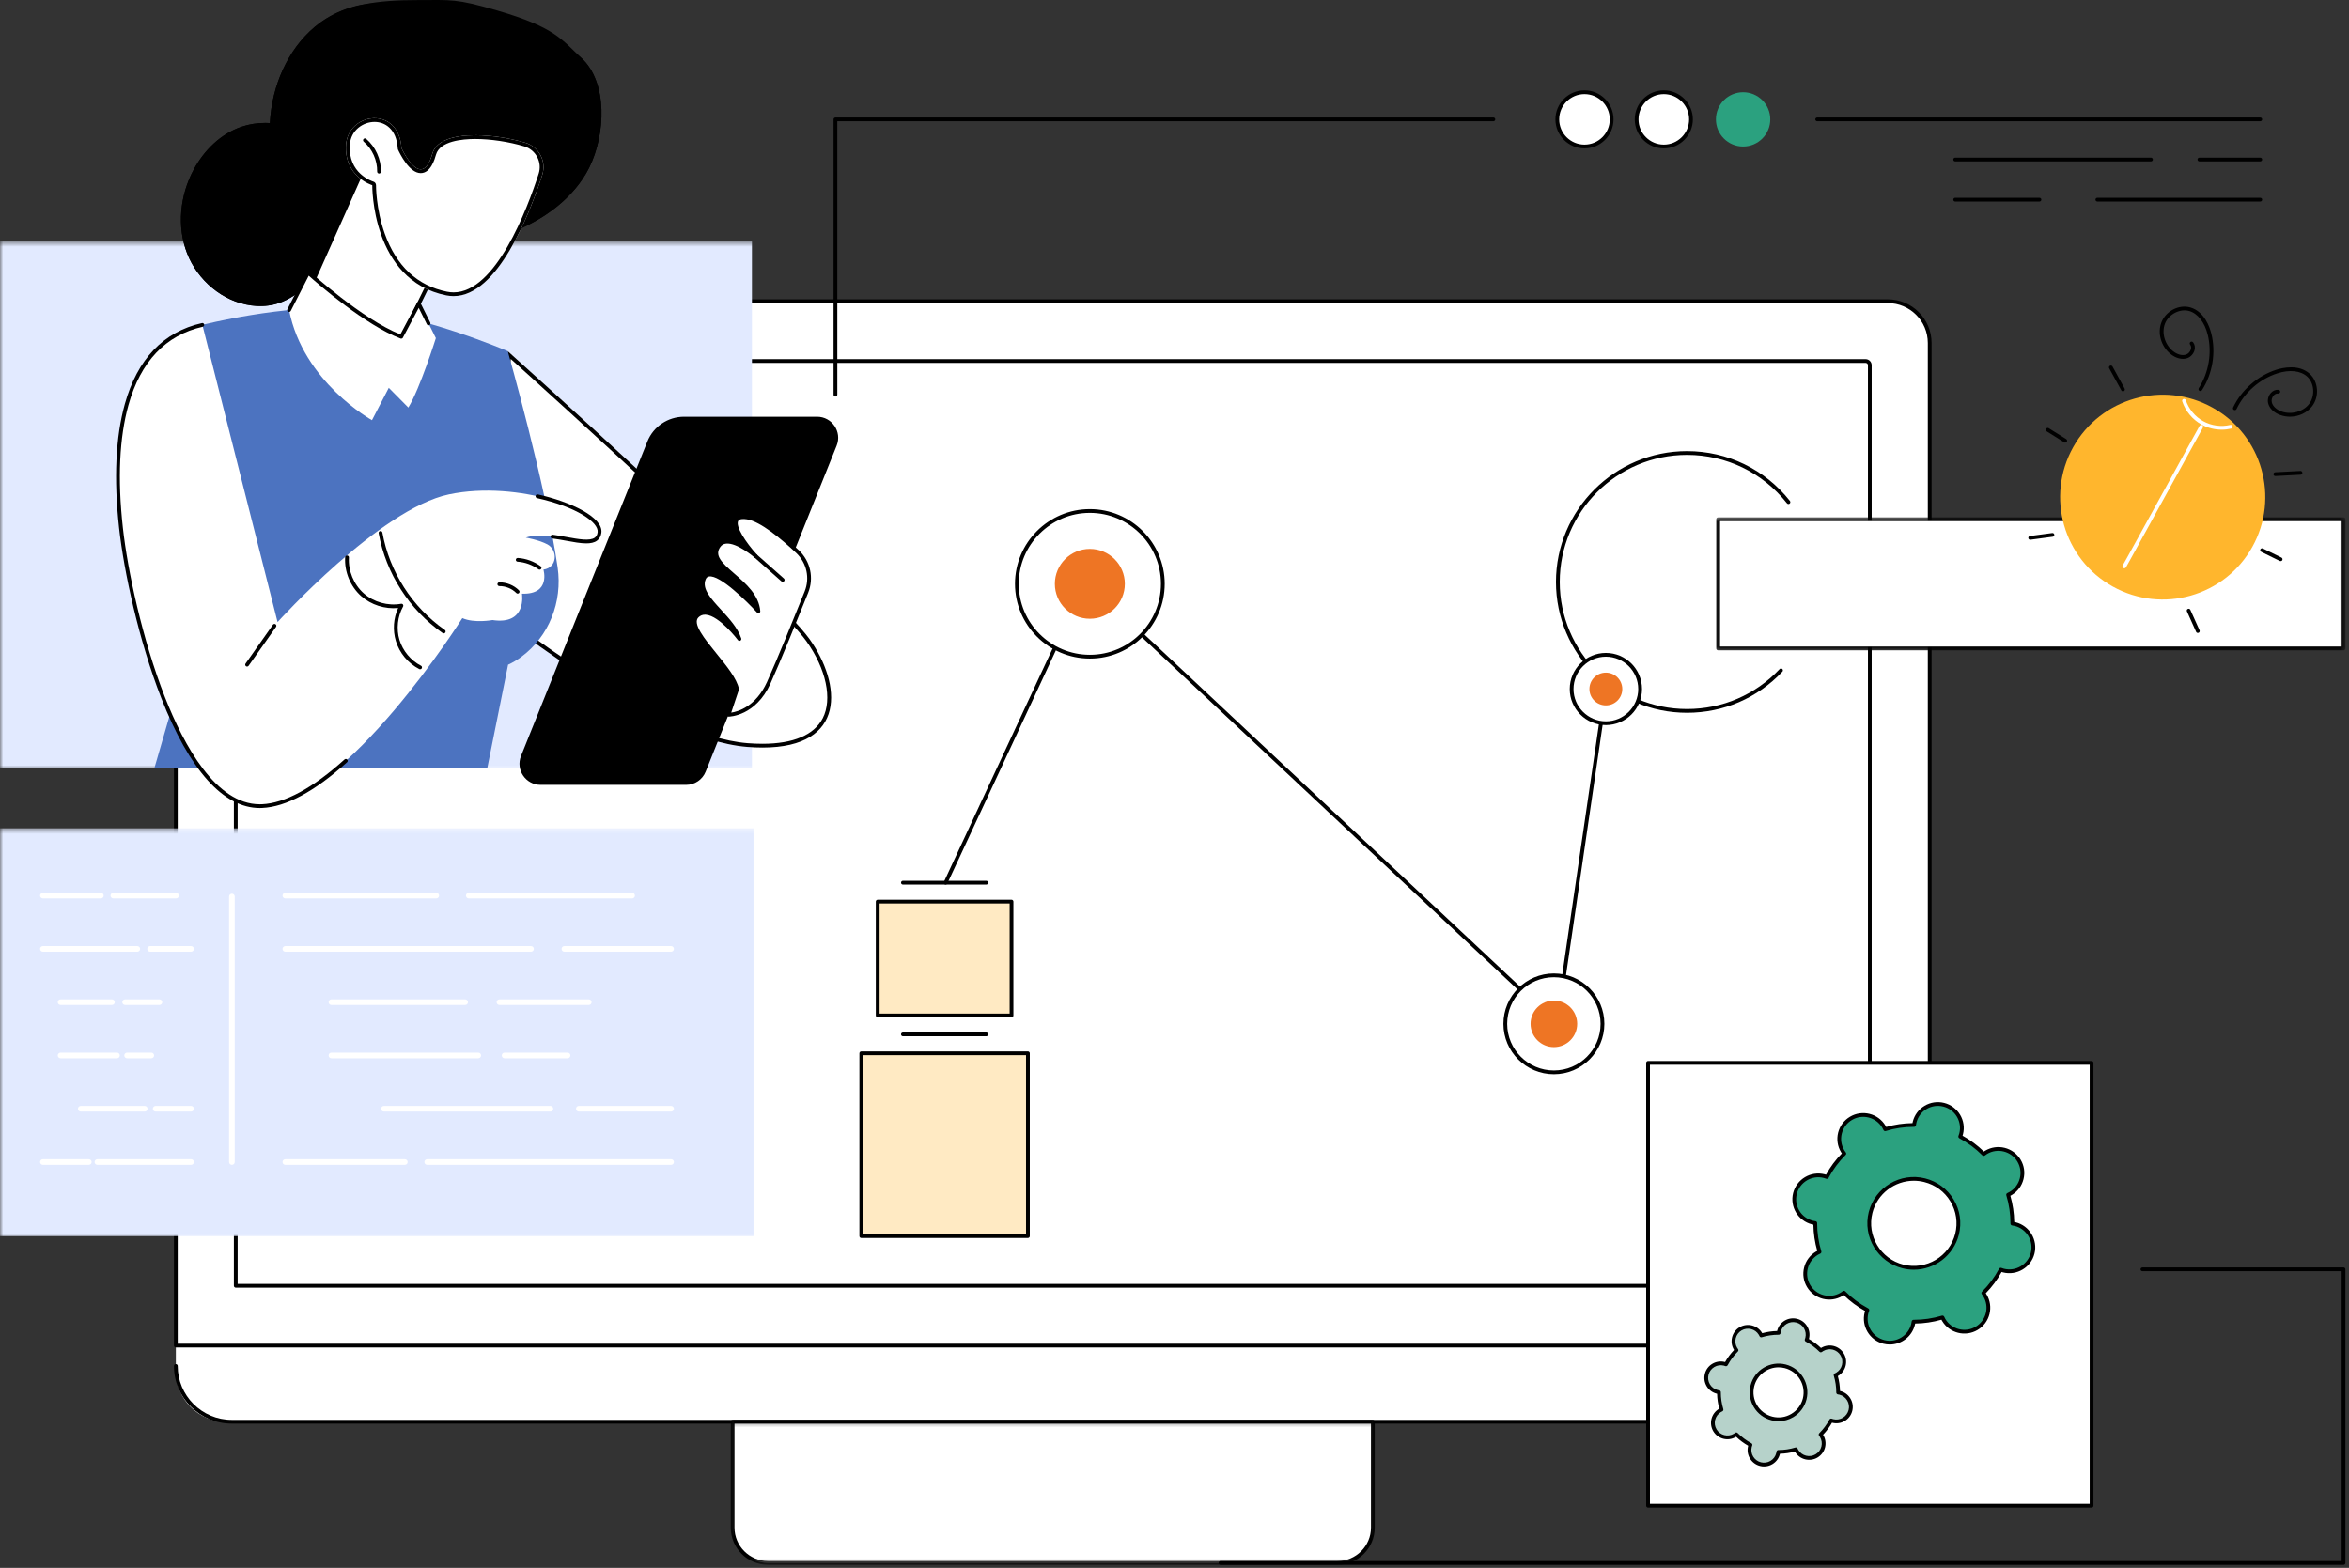
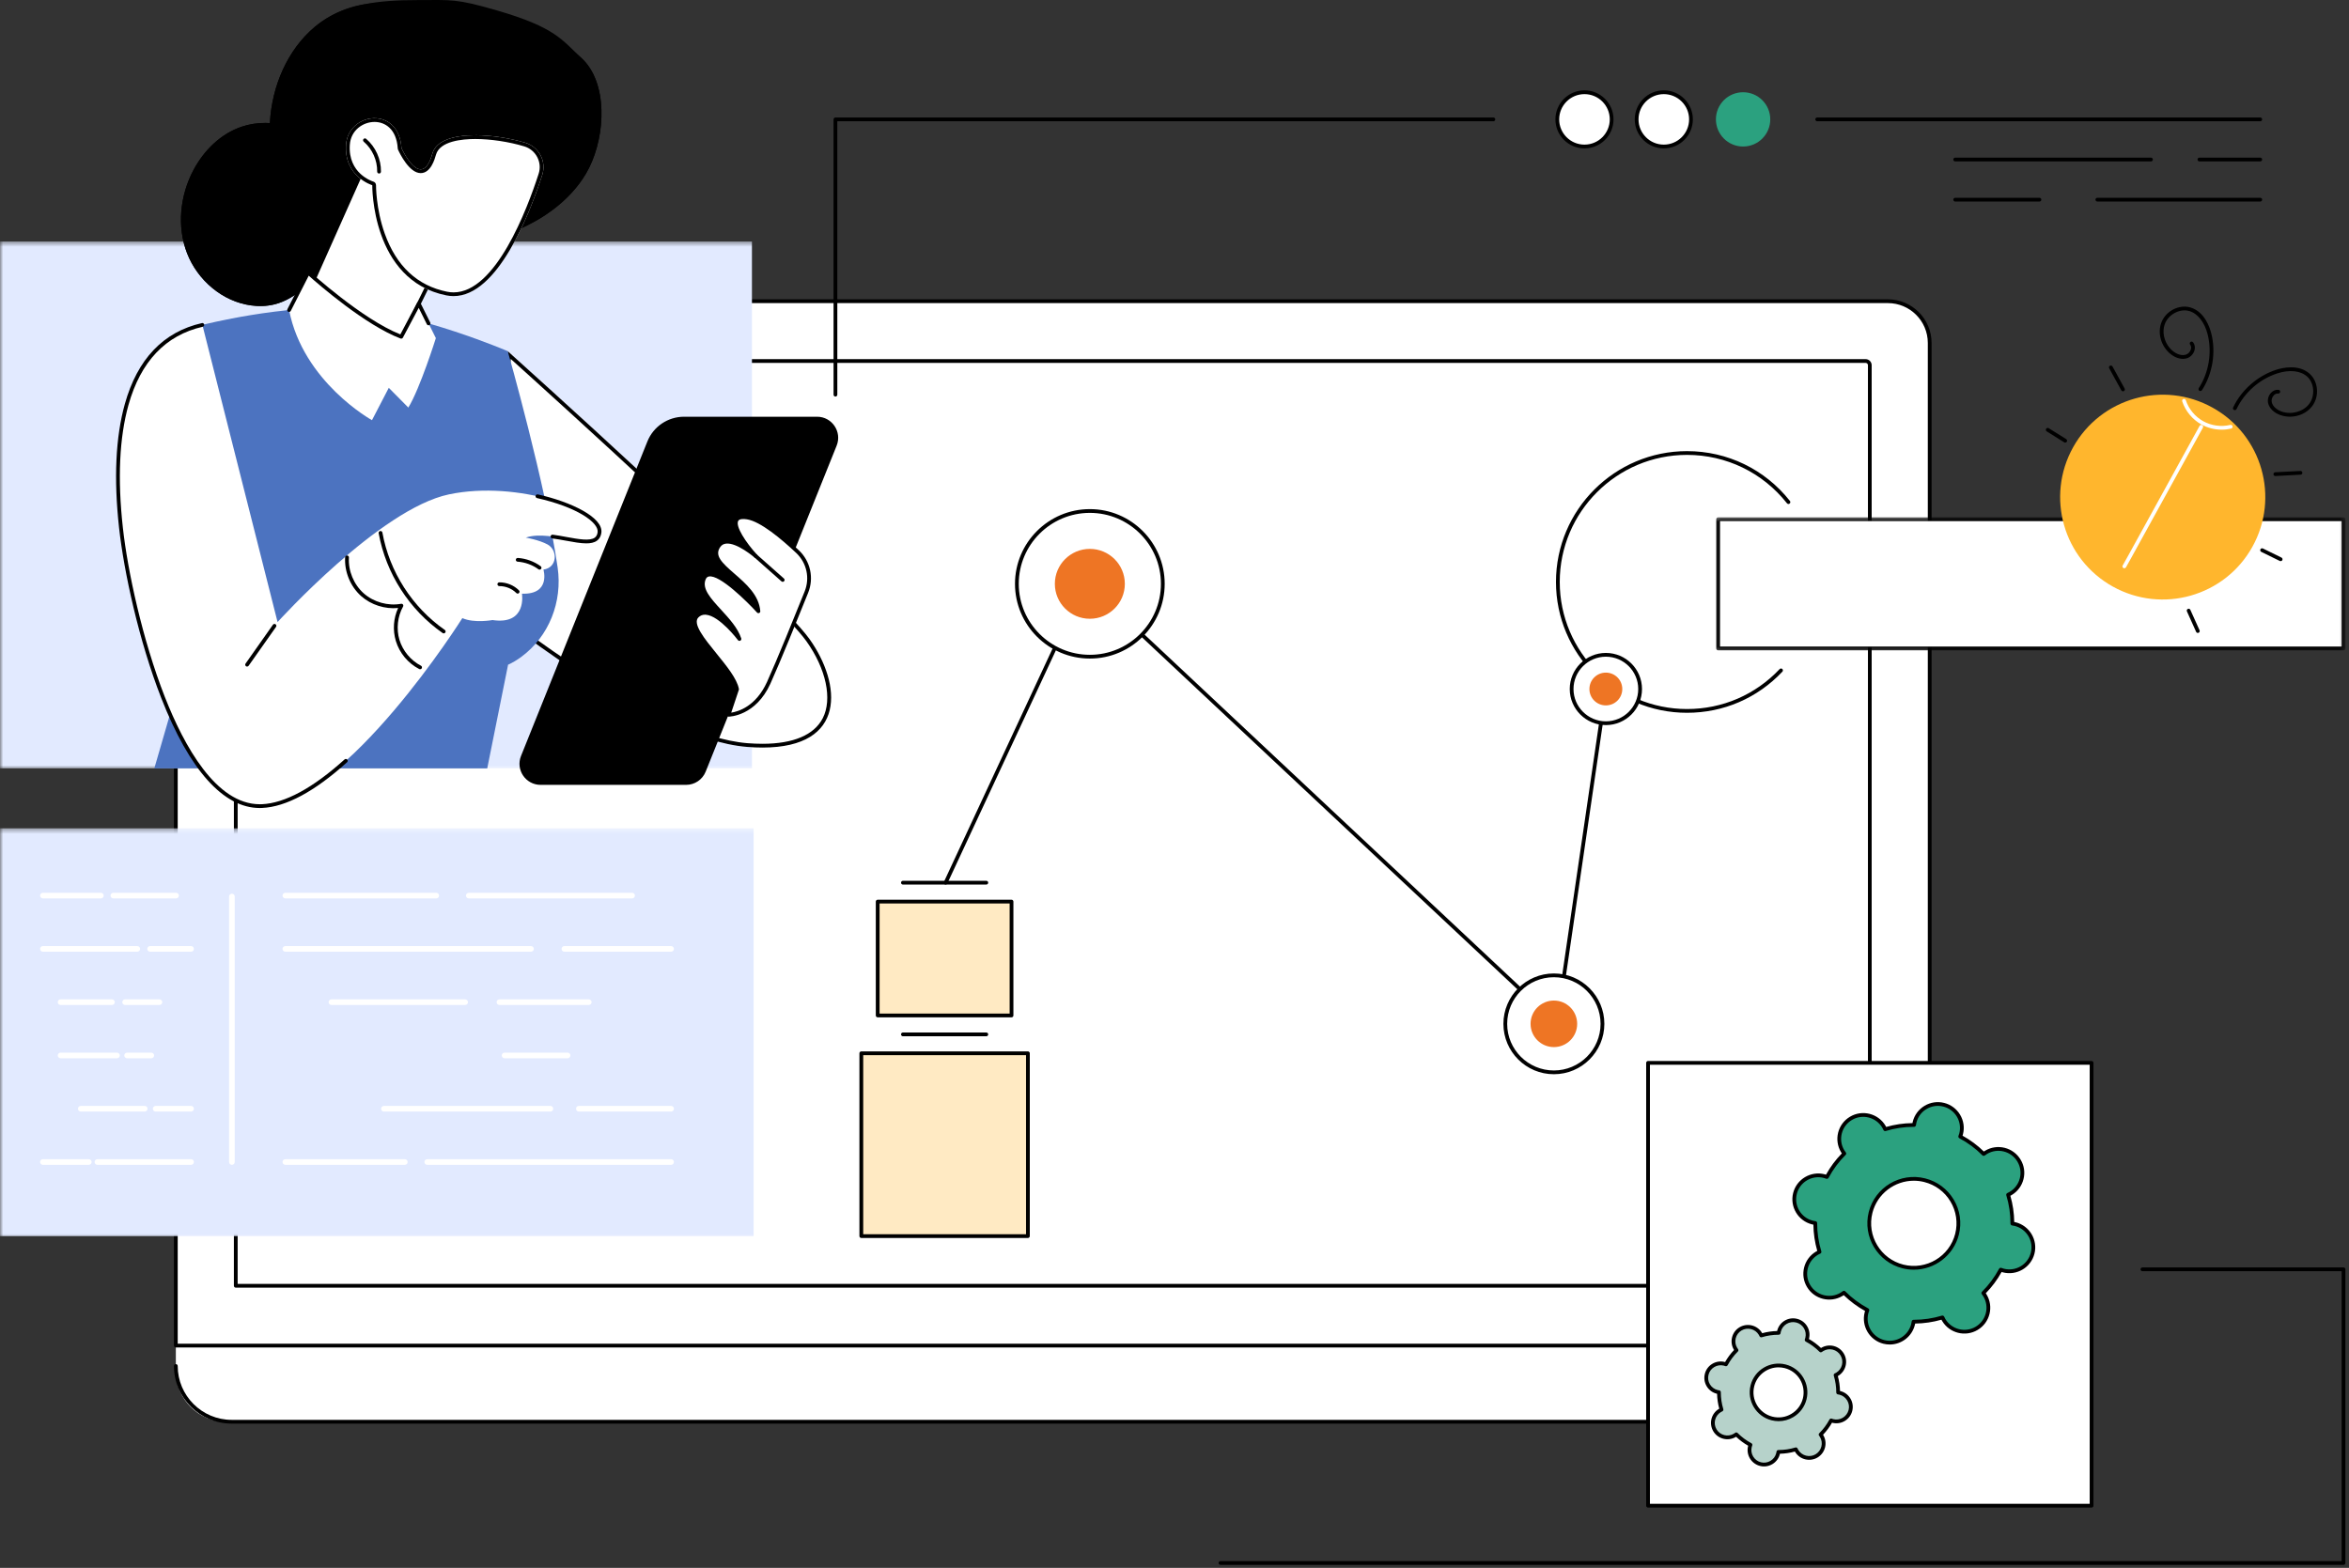
<svg xmlns="http://www.w3.org/2000/svg" width="376" height="251" viewBox="0 0 376 251" fill="none">
  <rect x="0" y="0" width="376" height="251" fill="#333333" stroke="none" />
  <path d="M300.713 227.653H36.322C31.808 227.653 28.148 223.999 28.148 219.493V54.907C28.148 51.216 31.146 48.218 34.842 48.218H302.189C305.885 48.218 308.882 51.216 308.882 54.907V219.493C308.882 223.999 305.223 227.653 300.713 227.653Z" fill="white" />
  <path d="M28.446 215.109H308.582V54.907C308.582 51.384 305.711 48.522 302.188 48.522H34.84C31.317 48.522 28.446 51.384 28.446 54.907V215.109ZM308.881 215.711H28.147C27.98 215.711 27.844 215.576 27.844 215.413V54.907C27.844 51.053 30.982 47.919 34.84 47.919H302.188C306.046 47.919 309.185 51.053 309.185 54.907V215.413C309.185 215.576 309.049 215.711 308.881 215.711Z" fill="black" />
  <path d="M38.04 205.536H298.998V58.462C298.998 58.258 298.83 58.095 298.626 58.095H38.407C38.203 58.095 38.04 58.258 38.04 58.462V205.536ZM299.297 206.138H37.736C37.573 206.138 37.438 206.002 37.438 205.834V58.462C37.438 57.927 37.872 57.493 38.407 57.493H298.626C299.161 57.493 299.595 57.927 299.595 58.462V205.834C299.595 206.002 299.464 206.138 299.297 206.138Z" fill="black" />
  <path d="M299.946 227.902H37.082C31.987 227.902 27.844 223.763 27.844 218.677C27.844 218.514 27.98 218.378 28.147 218.378C28.315 218.378 28.446 218.514 28.446 218.677C28.446 223.432 32.322 227.3 37.082 227.3H299.946C304.71 227.3 308.582 223.432 308.582 218.677C308.582 218.514 308.714 218.378 308.881 218.378C309.049 218.378 309.185 218.514 309.185 218.677C309.185 223.763 305.041 227.902 299.946 227.902Z" fill="black" />
  <mask id="mask0_221_7745" style="mask-type:luminance" maskUnits="userSpaceOnUse" x="116" y="227" width="105" height="24">
-     <path d="M116.434 227.513H220.771V250.514H116.434V227.513Z" fill="white" />
-   </mask>
+     </mask>
  <g mask="url(#mask0_221_7745)">
    <path d="M214.085 250.21H122.948C119.81 250.21 117.27 247.674 117.27 244.545V227.599H219.76V244.545C219.76 247.674 217.219 250.21 214.085 250.21Z" fill="white" />
  </g>
  <mask id="mask1_221_7745" style="mask-type:luminance" maskUnits="userSpaceOnUse" x="116" y="226" width="105" height="25">
-     <path d="M116.434 226.353H220.771V250.513H116.434V226.353Z" fill="white" />
-   </mask>
+     </mask>
  <g mask="url(#mask1_221_7745)">
    <path d="M117.567 227.901V244.544C117.567 247.501 119.976 249.91 122.943 249.91H214.08C217.041 249.91 219.451 247.501 219.451 244.544V227.901H117.567ZM214.08 250.512H122.943C119.646 250.512 116.965 247.836 116.965 244.544V227.598C116.965 227.435 117.101 227.299 117.264 227.299H219.754C219.922 227.299 220.053 227.435 220.053 227.598V244.544C220.053 247.831 217.372 250.512 214.08 250.512Z" fill="black" />
  </g>
  <mask id="mask2_221_7745" style="mask-type:luminance" maskUnits="userSpaceOnUse" x="274" y="82" width="102" height="23">
    <path d="M274.109 82.6H375.436V104.626H274.109V82.6Z" fill="white" />
  </mask>
  <g mask="url(#mask2_221_7745)">
    <path d="M375.128 103.812H275.02V83.121H375.128V103.812Z" fill="white" />
    <path d="M275.321 103.508H374.827V83.419H275.321V103.508ZM375.13 104.111H275.022C274.855 104.111 274.719 103.975 274.719 103.812V83.121C274.719 82.953 274.855 82.822 275.022 82.822H375.13C375.293 82.822 375.429 82.953 375.429 83.121V103.812C375.429 103.975 375.293 104.111 375.13 104.111Z" fill="black" />
  </g>
  <path d="M360.526 87.553C356.115 95.465 346.116 98.304 338.196 93.903C330.275 89.496 327.427 79.515 331.838 71.604C336.249 63.693 346.248 60.853 354.168 65.26C362.093 69.661 364.937 79.647 360.526 87.553Z" fill="#FFB62D" />
  <path d="M340.035 90.977C339.985 90.977 339.935 90.963 339.89 90.936C339.745 90.855 339.691 90.674 339.772 90.529L340.674 88.916C342.58 85.443 344.491 81.974 346.407 78.501C348.3 75.059 350.193 71.617 352.086 68.176C352.167 68.031 352.348 67.981 352.498 68.058C352.643 68.139 352.692 68.321 352.615 68.466C350.722 71.907 348.829 75.349 346.932 78.791C345.021 82.264 343.105 85.733 341.199 89.206L340.298 90.823C340.243 90.918 340.139 90.977 340.035 90.977Z" fill="white" />
  <path d="M366.545 66.709C366.029 66.709 365.508 66.622 365.01 66.446C363.968 66.079 363.235 65.354 363.049 64.512C362.927 63.969 363.104 63.335 363.502 62.9C363.833 62.533 364.276 62.352 364.72 62.402C364.888 62.424 365.006 62.574 364.987 62.737C364.965 62.904 364.815 63.022 364.652 63.004C364.313 62.959 364.064 63.172 363.946 63.303C363.679 63.597 363.556 64.023 363.638 64.381C363.778 65.019 364.367 65.581 365.214 65.88C366.781 66.437 368.678 65.911 369.625 64.662C370.607 63.366 370.453 61.319 369.299 60.282C368.248 59.336 366.468 59.146 364.535 59.771C361.713 60.676 359.268 62.818 357.995 65.49C357.923 65.64 357.746 65.703 357.592 65.631C357.443 65.563 357.379 65.382 357.452 65.232C358.792 62.411 361.374 60.156 364.349 59.196C365.377 58.865 367.954 58.267 369.702 59.834C371.101 61.089 371.287 63.466 370.105 65.024C369.29 66.097 367.931 66.709 366.545 66.709Z" fill="black" />
  <path d="M355.616 68.787C354.488 68.787 353.356 68.502 352.374 67.954C350.938 67.157 349.819 65.812 349.303 64.254C349.253 64.095 349.339 63.928 349.493 63.873C349.652 63.824 349.824 63.91 349.878 64.064C350.345 65.477 351.359 66.704 352.663 67.428C353.968 68.153 355.548 68.37 356.997 68.022C357.16 67.985 357.323 68.085 357.36 68.248C357.4 68.407 357.301 68.57 357.138 68.61C356.639 68.728 356.128 68.787 355.616 68.787Z" fill="white" />
  <path d="M352.211 62.596C352.152 62.596 352.098 62.583 352.048 62.551C351.908 62.461 351.867 62.275 351.958 62.134C353.561 59.644 354.095 56.442 353.384 53.571C352.895 51.601 351.795 50.193 350.436 49.794C348.946 49.359 347.121 50.31 346.537 51.827C345.971 53.29 346.523 55.174 347.823 56.211C348.525 56.773 349.313 56.976 349.929 56.759C350.277 56.641 350.572 56.311 350.685 55.93C350.735 55.763 350.785 55.437 350.572 55.174C350.468 55.043 350.49 54.852 350.617 54.748C350.748 54.649 350.939 54.667 351.043 54.798C351.319 55.147 351.401 55.622 351.265 56.098C351.102 56.659 350.653 57.144 350.128 57.33C349.313 57.615 348.312 57.375 347.447 56.682C345.926 55.468 345.305 53.335 345.975 51.61C346.677 49.785 348.801 48.694 350.608 49.219C352.863 49.876 353.71 52.38 353.968 53.426C354.72 56.456 354.158 59.834 352.465 62.461C352.406 62.547 352.311 62.596 352.211 62.596Z" fill="black" />
  <path d="M364.206 76.205C364.047 76.205 363.916 76.082 363.907 75.919C363.898 75.752 364.024 75.611 364.192 75.602L368.218 75.394C368.376 75.38 368.526 75.512 368.535 75.675C368.544 75.842 368.417 75.983 368.25 75.992L364.224 76.205C364.219 76.205 364.215 76.205 364.206 76.205Z" fill="black" />
  <path d="M365.057 89.831C365.012 89.831 364.966 89.822 364.926 89.804L361.959 88.346C361.81 88.273 361.747 88.092 361.819 87.943C361.892 87.793 362.073 87.734 362.227 87.807L365.188 89.26C365.338 89.333 365.401 89.514 365.329 89.663C365.274 89.772 365.166 89.831 365.057 89.831Z" fill="black" />
  <path d="M351.802 101.324C351.689 101.324 351.58 101.261 351.53 101.148L350.058 97.874C349.99 97.724 350.054 97.543 350.208 97.48C350.362 97.407 350.538 97.475 350.606 97.629L352.078 100.899C352.146 101.053 352.078 101.229 351.929 101.297C351.888 101.315 351.847 101.324 351.802 101.324Z" fill="black" />
  <path d="M339.822 62.647C339.713 62.647 339.613 62.592 339.559 62.492L337.616 58.96C337.535 58.82 337.589 58.634 337.734 58.553C337.883 58.476 338.064 58.53 338.146 58.67L340.084 62.203C340.166 62.348 340.111 62.529 339.966 62.61C339.921 62.637 339.871 62.647 339.822 62.647Z" fill="black" />
  <path d="M330.576 70.856C330.517 70.856 330.463 70.843 330.413 70.811L327.615 69.059C327.474 68.973 327.429 68.782 327.52 68.642C327.606 68.502 327.791 68.461 327.932 68.547L330.735 70.299C330.875 70.385 330.916 70.571 330.83 70.712C330.771 70.807 330.676 70.856 330.576 70.856Z" fill="black" />
-   <path d="M324.97 86.403C324.82 86.403 324.693 86.295 324.671 86.141C324.648 85.978 324.766 85.824 324.929 85.805L328.493 85.33C328.656 85.307 328.81 85.421 328.828 85.588C328.851 85.751 328.737 85.905 328.57 85.923L325.01 86.399C324.997 86.403 324.983 86.403 324.97 86.403Z" fill="black" />
  <path d="M270.039 114.109C258.473 114.109 249.062 104.712 249.062 93.164C249.062 81.617 258.473 72.22 270.039 72.22C276.501 72.22 282.501 75.127 286.514 80.199C286.613 80.33 286.591 80.521 286.459 80.62C286.332 80.724 286.142 80.702 286.038 80.57C282.144 75.648 276.311 72.822 270.039 72.822C258.803 72.822 249.665 81.947 249.665 93.164C249.665 104.382 258.803 113.507 270.039 113.507C275.709 113.507 280.975 111.233 284.865 107.112C284.978 106.99 285.169 106.985 285.291 107.099C285.413 107.212 285.418 107.402 285.305 107.524C281.297 111.768 275.876 114.109 270.039 114.109Z" fill="black" />
  <path d="M249.223 164.203C249.146 164.203 249.074 164.176 249.015 164.122L173.877 93.667L151.638 141.434C151.565 141.583 151.389 141.651 151.235 141.579C151.085 141.511 151.022 141.33 151.09 141.18L173.506 93.037C173.547 92.947 173.628 92.888 173.723 92.87C173.819 92.847 173.918 92.879 173.986 92.942L249.006 163.289L256.745 110.382C256.768 110.218 256.922 110.101 257.09 110.128C257.253 110.151 257.366 110.305 257.343 110.472L249.522 163.945C249.504 164.058 249.427 164.149 249.323 164.185C249.287 164.199 249.255 164.203 249.223 164.203Z" fill="black" />
  <path d="M262.531 110.305C262.531 113.325 260.076 115.775 257.047 115.775C254.017 115.775 251.562 113.325 251.562 110.305C251.562 107.28 254.017 104.83 257.047 104.83C260.076 104.83 262.531 107.28 262.531 110.305Z" fill="white" />
  <path d="M257.049 105.129C254.191 105.129 251.868 107.452 251.868 110.305C251.868 113.153 254.191 115.476 257.049 115.476C259.906 115.476 262.229 113.153 262.229 110.305C262.229 107.452 259.906 105.129 257.049 105.129ZM257.049 116.079C253.86 116.079 251.266 113.488 251.266 110.305C251.266 107.117 253.86 104.526 257.049 104.526C260.237 104.526 262.832 107.117 262.832 110.305C262.832 113.488 260.237 116.079 257.049 116.079Z" fill="black" />
  <path d="M259.676 110.305C259.676 111.754 258.499 112.927 257.045 112.927C255.591 112.927 254.414 111.754 254.414 110.305C254.414 108.851 255.591 107.678 257.045 107.678C258.499 107.678 259.676 108.851 259.676 110.305Z" fill="#EE7524" />
  <path d="M256.501 163.905C256.501 168.193 253.018 171.667 248.725 171.667C244.428 171.667 240.945 168.193 240.945 163.905C240.945 159.616 244.428 156.138 248.725 156.138C253.018 156.138 256.501 159.616 256.501 163.905Z" fill="white" />
  <path d="M248.727 156.442C244.602 156.442 241.251 159.788 241.251 163.905C241.251 168.021 244.602 171.368 248.727 171.368C252.848 171.368 256.199 168.021 256.199 163.905C256.199 159.788 252.848 156.442 248.727 156.442ZM248.727 171.97C244.271 171.97 240.648 168.352 240.648 163.905C240.648 159.458 244.271 155.839 248.727 155.839C253.179 155.839 256.806 159.458 256.806 163.905C256.806 168.352 253.179 171.97 248.727 171.97Z" fill="black" />
  <path d="M252.455 163.904C252.455 165.96 250.788 167.627 248.728 167.627C246.667 167.627 244.996 165.96 244.996 163.904C244.996 161.844 246.667 160.177 248.728 160.177C250.788 160.177 252.455 161.844 252.455 163.904Z" fill="#EE7524" />
  <path d="M186.128 93.463C186.128 99.907 180.897 105.124 174.449 105.124C167.995 105.124 162.77 99.907 162.77 93.463C162.77 87.023 167.995 81.802 174.449 81.802C180.897 81.802 186.128 87.023 186.128 93.463Z" fill="white" />
  <path d="M174.451 82.106C168.175 82.106 163.071 87.2 163.071 93.463C163.071 99.731 168.175 104.825 174.451 104.825C180.723 104.825 185.827 99.731 185.827 93.463C185.827 87.2 180.723 82.106 174.451 82.106ZM174.451 105.428C167.844 105.428 162.469 100.061 162.469 93.463C162.469 86.87 167.844 81.503 174.451 81.503C181.054 81.503 186.429 86.87 186.429 93.463C186.429 100.061 181.054 105.428 174.451 105.428Z" fill="black" />
  <path d="M180.051 93.463C180.051 96.552 177.542 99.056 174.449 99.056C171.356 99.056 168.848 96.552 168.848 93.463C168.848 90.375 171.356 87.871 174.449 87.871C177.542 87.871 180.051 90.375 180.051 93.463Z" fill="#EE7524" />
  <path d="M161.913 162.56H140.488V144.337H161.913V162.56Z" fill="#FFEAC3" />
  <path d="M140.794 162.261H161.612V144.636H140.794V162.261ZM161.915 162.863H140.491C140.323 162.863 140.188 162.728 140.188 162.56V144.337C140.188 144.17 140.323 144.034 140.491 144.034H161.915C162.079 144.034 162.214 144.17 162.214 144.337V162.56C162.214 162.728 162.079 162.863 161.915 162.863Z" fill="black" />
  <path d="M164.531 197.887H137.867V168.619H164.531V197.887Z" fill="#FFEAC3" />
  <path d="M138.173 197.588H164.235V168.918H138.173V197.588ZM164.534 198.186H137.87C137.702 198.186 137.566 198.05 137.566 197.887V168.619C137.566 168.451 137.702 168.315 137.87 168.315H164.534C164.701 168.315 164.837 168.451 164.837 168.619V197.887C164.837 198.05 164.701 198.186 164.534 198.186Z" fill="black" />
  <path d="M157.876 141.606H144.525C144.362 141.606 144.227 141.475 144.227 141.307C144.227 141.14 144.362 141.004 144.525 141.004H157.876C158.043 141.004 158.179 141.14 158.179 141.307C158.179 141.475 158.043 141.606 157.876 141.606Z" fill="black" />
  <path d="M157.876 165.893H144.525C144.362 165.893 144.227 165.757 144.227 165.589C144.227 165.422 144.362 165.291 144.525 165.291H157.876C158.043 165.291 158.179 165.422 158.179 165.589C158.179 165.757 158.043 165.893 157.876 165.893Z" fill="black" />
  <mask id="mask3_221_7745" style="mask-type:luminance" maskUnits="userSpaceOnUse" x="0" y="132" width="122" height="67">
    <path d="M0 132.449H121.075V198.53H0V132.449Z" fill="white" />
  </mask>
  <g mask="url(#mask3_221_7745)">
    <path d="M120.643 197.887H-0.012V132.604H120.643V197.887Z" fill="#E2EAFF" />
  </g>
  <path d="M101.178 143.825H75.034C74.785 143.825 74.586 143.625 74.586 143.376C74.586 143.127 74.785 142.923 75.034 142.923H101.178C101.427 142.923 101.63 143.127 101.63 143.376C101.63 143.625 101.427 143.825 101.178 143.825Z" fill="white" />
  <path d="M69.831 143.825H45.675C45.426 143.825 45.223 143.625 45.223 143.376C45.223 143.127 45.426 142.923 45.675 142.923H69.831C70.08 142.923 70.284 143.127 70.284 143.376C70.284 143.625 70.08 143.825 69.831 143.825Z" fill="white" />
  <path d="M107.421 152.357H90.339C90.09 152.357 89.891 152.153 89.891 151.904C89.891 151.655 90.09 151.456 90.339 151.456H107.421C107.67 151.456 107.874 151.655 107.874 151.904C107.874 152.153 107.67 152.357 107.421 152.357Z" fill="white" />
  <path d="M84.997 152.357H45.675C45.426 152.357 45.223 152.153 45.223 151.904C45.223 151.655 45.426 151.456 45.675 151.456H84.997C85.246 151.456 85.45 151.655 85.45 151.904C85.45 152.153 85.246 152.357 84.997 152.357Z" fill="white" />
  <path d="M94.246 160.884H79.945C79.696 160.884 79.492 160.685 79.492 160.436C79.492 160.187 79.696 159.983 79.945 159.983H94.246C94.495 159.983 94.695 160.187 94.695 160.436C94.695 160.685 94.495 160.884 94.246 160.884Z" fill="white" />
  <path d="M74.456 160.884H53.05C52.801 160.884 52.602 160.685 52.602 160.436C52.602 160.187 52.801 159.983 53.05 159.983H74.456C74.705 159.983 74.909 160.187 74.909 160.436C74.909 160.685 74.705 160.884 74.456 160.884Z" fill="white" />
  <path d="M90.85 169.416H80.769C80.52 169.416 80.316 169.212 80.316 168.963C80.316 168.714 80.52 168.515 80.769 168.515H90.85C91.099 168.515 91.303 168.714 91.303 168.963C91.303 169.212 91.099 169.416 90.85 169.416Z" fill="white" />
-   <path d="M76.549 169.416H53.05C52.801 169.416 52.602 169.212 52.602 168.963C52.602 168.714 52.801 168.515 53.05 168.515H76.549C76.802 168.515 77.001 168.714 77.001 168.963C77.001 169.212 76.802 169.416 76.549 169.416Z" fill="white" />
  <path d="M107.424 177.948H92.656C92.402 177.948 92.203 177.744 92.203 177.495C92.203 177.246 92.402 177.042 92.656 177.042H107.424C107.673 177.042 107.876 177.246 107.876 177.495C107.876 177.744 107.673 177.948 107.424 177.948Z" fill="white" />
  <path d="M88.103 177.948H61.453C61.204 177.948 61 177.744 61 177.495C61 177.246 61.204 177.042 61.453 177.042H88.103C88.353 177.042 88.556 177.246 88.556 177.495C88.556 177.744 88.353 177.948 88.103 177.948Z" fill="white" />
  <path d="M107.423 186.475H68.386C68.137 186.475 67.934 186.276 67.934 186.022C67.934 185.773 68.137 185.574 68.386 185.574H107.423C107.672 185.574 107.875 185.773 107.875 186.022C107.875 186.276 107.672 186.475 107.423 186.475Z" fill="white" />
  <path d="M64.8 186.475H45.675C45.426 186.475 45.223 186.276 45.223 186.022C45.223 185.773 45.426 185.574 45.675 185.574H64.8C65.049 185.574 65.252 185.773 65.252 186.022C65.252 186.276 65.049 186.475 64.8 186.475Z" fill="white" />
  <path d="M28.184 143.825H18.14C17.891 143.825 17.691 143.625 17.691 143.376C17.691 143.127 17.891 142.923 18.14 142.923H28.184C28.438 142.923 28.637 143.127 28.637 143.376C28.637 143.625 28.438 143.825 28.184 143.825Z" fill="white" />
  <path d="M16.146 143.825H6.867C6.618 143.825 6.414 143.625 6.414 143.376C6.414 143.127 6.618 142.923 6.867 142.923H16.146C16.395 142.923 16.599 143.127 16.599 143.376C16.599 143.625 16.395 143.825 16.146 143.825Z" fill="white" />
  <path d="M30.584 152.357H24.023C23.773 152.357 23.574 152.153 23.574 151.904C23.574 151.655 23.773 151.456 24.023 151.456H30.584C30.834 151.456 31.037 151.655 31.037 151.904C31.037 152.153 30.834 152.357 30.584 152.357Z" fill="white" />
  <path d="M21.974 152.357H6.867C6.618 152.357 6.414 152.153 6.414 151.904C6.414 151.655 6.618 151.456 6.867 151.456H21.974C22.223 151.456 22.427 151.655 22.427 151.904C22.427 152.153 22.223 152.357 21.974 152.357Z" fill="white" />
  <path d="M25.52 160.884H20.027C19.778 160.884 19.574 160.685 19.574 160.436C19.574 160.187 19.778 159.983 20.027 159.983H25.52C25.769 159.983 25.973 160.187 25.973 160.436C25.973 160.685 25.769 160.884 25.52 160.884Z" fill="white" />
  <path d="M17.918 160.884H9.694C9.445 160.884 9.246 160.685 9.246 160.436C9.246 160.187 9.445 159.983 9.694 159.983H17.918C18.167 159.983 18.371 160.187 18.371 160.436C18.371 160.685 18.167 160.884 17.918 160.884Z" fill="white" />
  <path d="M24.215 169.416H20.343C20.094 169.416 19.891 169.212 19.891 168.963C19.891 168.714 20.094 168.515 20.343 168.515H24.215C24.465 168.515 24.668 168.714 24.668 168.963C24.668 169.212 24.465 169.416 24.215 169.416Z" fill="white" />
  <path d="M18.724 169.416H9.694C9.445 169.416 9.246 169.212 9.246 168.963C9.246 168.714 9.445 168.515 9.694 168.515H18.724C18.973 168.515 19.177 168.714 19.177 168.963C19.177 169.212 18.973 169.416 18.724 169.416Z" fill="white" />
  <path d="M30.587 177.948H24.913C24.664 177.948 24.465 177.744 24.465 177.495C24.465 177.246 24.664 177.042 24.913 177.042H30.587C30.837 177.042 31.04 177.246 31.04 177.495C31.04 177.744 30.837 177.948 30.587 177.948Z" fill="white" />
  <path d="M23.164 177.948H12.929C12.68 177.948 12.477 177.744 12.477 177.495C12.477 177.246 12.68 177.042 12.929 177.042H23.164C23.413 177.042 23.617 177.246 23.617 177.495C23.617 177.744 23.413 177.948 23.164 177.948Z" fill="white" />
  <path d="M30.587 186.475H15.594C15.344 186.475 15.141 186.276 15.141 186.022C15.141 185.773 15.344 185.574 15.594 185.574H30.587C30.837 185.574 31.04 185.773 31.04 186.022C31.04 186.276 30.837 186.475 30.587 186.475Z" fill="white" />
  <path d="M14.212 186.475H6.867C6.618 186.475 6.414 186.276 6.414 186.022C6.414 185.773 6.618 185.574 6.867 185.574H14.212C14.461 185.574 14.665 185.773 14.665 186.022C14.665 186.276 14.461 186.475 14.212 186.475Z" fill="white" />
  <path d="M37.121 186.475C36.872 186.475 36.668 186.276 36.668 186.022V143.522C36.668 143.268 36.872 143.069 37.121 143.069C37.37 143.069 37.574 143.268 37.574 143.522V186.022C37.574 186.276 37.37 186.475 37.121 186.475Z" fill="white" />
  <mask id="mask4_221_7745" style="mask-type:luminance" maskUnits="userSpaceOnUse" x="0" y="38" width="122" height="86">
    <path d="M0 38.545H121.075V123.175H0V38.545Z" fill="white" />
  </mask>
  <g mask="url(#mask4_221_7745)">
    <path d="M-0.012 123.003H120.362V38.659H-0.012V123.003Z" fill="#E2EAFF" />
  </g>
  <path d="M81.275 56.22C81.275 56.22 124.134 94.677 129.568 102.294C134.998 109.911 135.663 120.838 119.619 119.575C103.574 118.311 77.394 96.665 77.394 96.665L81.275 56.22Z" fill="white" />
  <path d="M81.275 56.22L77.394 96.665C77.394 96.665 103.574 118.311 119.619 119.575C120.479 119.643 121.29 119.674 122.06 119.674C135.573 119.674 134.708 109.503 129.568 102.294C124.134 94.677 81.275 56.22 81.275 56.22ZM81.76 57.466C87.933 63.022 124.174 95.773 129.074 102.642C132.244 107.085 133.268 111.93 131.692 114.987C130.311 117.659 126.982 119.072 122.06 119.072C121.303 119.072 120.497 119.04 119.669 118.977C104.819 117.804 80.723 98.589 78.024 96.402L81.76 57.466Z" fill="black" />
  <path d="M32.393 52.013C32.393 52.013 45.399 48.666 56.199 49.377C67 50.093 81.274 56.22 81.274 56.22C81.274 56.22 87.36 77.581 89.262 90.859C90.05 96.334 87.89 101.881 83.434 105.165C82.759 105.658 82.053 106.089 81.328 106.41L77.991 123.003H24.703L30.092 104.422L32.393 52.013Z" fill="#4C73C0" />
  <path d="M86.531 125.647H109.821C111.203 125.647 112.443 124.81 112.955 123.533L133.922 71.341C134.81 69.127 133.18 66.713 130.789 66.713H109.5C106.91 66.713 104.582 68.284 103.622 70.684L83.397 121.024C82.51 123.238 84.144 125.647 86.531 125.647Z" fill="black" />
  <path d="M117.979 110.337L116.611 114.426C116.611 114.426 120.737 114.399 123.051 109.299C124.586 105.908 127.376 99.033 129.078 94.799C129.98 92.548 129.423 89.976 127.661 88.314C125.261 86.045 121.869 83.201 119.614 82.844C115.792 82.232 118.812 86.684 120.968 89.021C120.968 89.021 116.607 85.226 115.058 87.377C112.739 90.601 120.995 92.811 121.398 97.856C121.398 97.856 113.926 89.618 112.671 92.634C111.462 95.555 117.114 98.531 118.359 102.294C118.359 102.294 113.926 96.375 111.598 98.608C109.434 100.682 117.304 106.759 117.979 110.337Z" fill="white" />
  <path d="M112.835 98.404C112.441 98.404 112.101 98.544 111.807 98.825C110.779 99.808 112.772 102.262 114.696 104.631C116.304 106.609 117.97 108.656 118.274 110.282C118.287 110.332 118.283 110.382 118.265 110.432L117.046 114.086C118.133 113.923 120.986 113.122 122.775 109.173C124.333 105.74 127.218 98.621 128.798 94.686C129.663 92.535 129.133 90.121 127.458 88.531C125.053 86.263 121.738 83.487 119.564 83.138C119.035 83.056 118.355 83.029 118.161 83.396C117.703 84.238 119.342 86.815 121.19 88.817C121.299 88.934 121.294 89.116 121.186 89.229C121.072 89.347 120.891 89.351 120.769 89.247C120.742 89.224 117.957 86.82 116.209 87.028C115.819 87.073 115.525 87.245 115.303 87.553C114.32 88.916 115.52 90.071 117.558 91.837C119.401 93.441 121.494 95.256 121.697 97.833C121.711 97.96 121.634 98.082 121.521 98.132C121.398 98.182 121.263 98.155 121.177 98.06C119.628 96.348 115.221 91.978 113.483 92.286C113.233 92.331 113.066 92.476 112.953 92.752C112.332 94.242 113.768 95.804 115.43 97.62C116.739 99.047 118.093 100.523 118.65 102.199C118.695 102.339 118.631 102.493 118.5 102.561C118.369 102.629 118.21 102.593 118.12 102.475C118.093 102.434 115.185 98.589 112.989 98.408C112.939 98.404 112.885 98.404 112.835 98.404ZM116.612 114.729C116.517 114.729 116.426 114.679 116.367 114.602C116.313 114.525 116.295 114.421 116.326 114.331L117.667 110.318C117.354 108.851 115.765 106.899 114.225 105.006C112.033 102.307 109.959 99.758 111.39 98.39C111.843 97.955 112.4 97.756 113.039 97.811C114.248 97.91 115.584 98.911 116.643 99.925C116.132 99.278 115.557 98.648 114.986 98.023C113.261 96.144 111.63 94.364 112.396 92.521C112.586 92.059 112.93 91.774 113.383 91.692C115.344 91.348 119.247 95.161 120.905 96.887C120.33 95.044 118.659 93.594 117.16 92.29C115.258 90.642 113.464 89.079 114.814 87.2C115.135 86.756 115.579 86.494 116.136 86.43C117.114 86.317 118.296 86.842 119.27 87.427C118.219 86.014 117.083 84.121 117.626 83.111C117.921 82.567 118.604 82.377 119.664 82.545C121.983 82.916 125.406 85.769 127.87 88.092C129.731 89.854 130.315 92.526 129.355 94.908C127.775 98.852 124.885 105.98 123.328 109.422C120.959 114.639 116.788 114.725 116.612 114.729Z" fill="black" />
  <path d="M125.285 93.142C125.213 93.142 125.145 93.115 125.086 93.065L120.77 89.243C120.644 89.134 120.635 88.944 120.743 88.822C120.852 88.695 121.042 88.686 121.169 88.794L125.485 92.617C125.611 92.725 125.62 92.915 125.512 93.042C125.453 93.11 125.367 93.142 125.285 93.142Z" fill="black" />
  <path d="M32.394 52.013L44.43 99.59C44.43 99.59 60.792 81.467 71.86 79.144C82.928 76.816 96.423 81.752 95.965 85.239C95.512 88.726 88.439 84.61 84.159 86.063C84.159 86.063 86.279 86.421 87.642 87.159C89.29 88.051 89.263 90.859 86.985 91.185C86.985 91.185 88.217 95.202 83.548 95.043C83.548 95.043 84.408 100.088 78.834 99.264C78.834 99.264 75.908 99.803 74.006 98.952C74.006 98.952 55.444 128.446 41.94 129.044C28.431 129.642 20.737 96.936 19.369 84.492C17.997 72.052 18.835 55.097 32.394 52.013Z" fill="white" />
  <path d="M41.578 129.352C35.768 129.352 30.329 123.283 25.819 111.767C22.214 102.561 19.828 91.452 19.062 84.528C18.193 76.63 18.505 69.951 19.986 64.661C22.002 57.479 26.15 53.123 32.322 51.723C32.485 51.682 32.644 51.787 32.684 51.95C32.721 52.113 32.616 52.271 32.458 52.307C26.516 53.657 22.518 57.868 20.566 64.824C19.108 70.037 18.8 76.644 19.665 84.46C20.421 91.348 22.794 102.393 26.376 111.545C29.469 119.434 34.595 128.749 41.574 128.749C41.687 128.749 41.805 128.749 41.923 128.745C45.613 128.577 50.065 126.168 55.155 121.576C55.277 121.467 55.472 121.472 55.581 121.599C55.694 121.721 55.685 121.911 55.558 122.024C50.364 126.712 45.785 129.175 41.945 129.343C41.823 129.352 41.701 129.352 41.578 129.352Z" fill="black" />
  <path d="M93.846 86.987C92.922 86.987 91.804 86.779 90.59 86.557C89.874 86.426 89.132 86.294 88.394 86.195C88.226 86.168 88.113 86.018 88.135 85.855C88.158 85.692 88.308 85.575 88.475 85.597C89.227 85.697 89.974 85.833 90.699 85.968C92.61 86.317 94.412 86.643 95.205 86.068C95.463 85.882 95.612 85.597 95.662 85.199C95.866 83.627 92.297 81.155 85.962 79.737C85.799 79.701 85.695 79.542 85.735 79.379C85.772 79.216 85.93 79.117 86.093 79.148C91.387 80.335 96.581 82.821 96.26 85.28C96.187 85.842 95.952 86.272 95.558 86.553C95.128 86.87 94.543 86.987 93.846 86.987Z" fill="black" />
  <path d="M86.367 91.194C86.308 91.194 86.245 91.176 86.19 91.135C85.226 90.429 84.039 89.999 82.848 89.917C82.681 89.908 82.554 89.763 82.567 89.596C82.576 89.433 82.721 89.315 82.889 89.32C84.193 89.406 85.493 89.876 86.548 90.651C86.679 90.751 86.711 90.941 86.611 91.072C86.552 91.153 86.462 91.194 86.367 91.194Z" fill="black" />
  <path d="M82.859 95.026C82.782 95.026 82.701 94.994 82.646 94.935C81.944 94.224 80.921 93.821 79.929 93.83C79.775 93.83 79.626 93.699 79.621 93.531C79.621 93.368 79.752 93.228 79.915 93.228C81.075 93.214 82.257 93.685 83.072 94.514C83.19 94.632 83.19 94.822 83.072 94.94C83.013 94.999 82.936 95.026 82.859 95.026Z" fill="black" />
  <path d="M39.549 106.709C39.49 106.709 39.432 106.691 39.377 106.65C39.241 106.555 39.21 106.369 39.305 106.233L43.688 100.011C43.783 99.875 43.974 99.843 44.109 99.939C44.245 100.034 44.277 100.224 44.182 100.36L39.798 106.577C39.739 106.663 39.644 106.709 39.549 106.709Z" fill="black" />
  <path d="M71.031 101.397C70.967 101.397 70.908 101.379 70.854 101.343C65.501 97.607 61.77 91.778 60.615 85.357C60.583 85.194 60.692 85.04 60.859 85.013C61.022 84.981 61.176 85.09 61.208 85.253C62.336 91.516 65.977 97.204 71.203 100.849C71.338 100.944 71.37 101.13 71.275 101.266C71.216 101.352 71.121 101.397 71.031 101.397Z" fill="black" />
  <path d="M67.245 107.14C67.199 107.14 67.154 107.131 67.109 107.108C65.315 106.184 63.948 104.545 63.364 102.616C62.838 100.872 62.974 98.979 63.73 97.331C61.616 97.539 59.401 96.837 57.816 95.433C56.086 93.898 55.103 91.512 55.248 89.207C55.258 89.039 55.402 88.912 55.57 88.926C55.733 88.935 55.86 89.08 55.851 89.243C55.715 91.371 56.625 93.568 58.219 94.985C59.813 96.398 62.105 97.041 64.201 96.661C64.319 96.638 64.432 96.683 64.505 96.778C64.568 96.873 64.577 97 64.518 97.1C63.631 98.694 63.413 100.696 63.943 102.444C64.473 104.192 65.759 105.736 67.385 106.574C67.53 106.646 67.589 106.827 67.512 106.977C67.462 107.081 67.353 107.14 67.245 107.14Z" fill="black" />
  <path d="M57.219 31.888C56.531 27.341 53.275 23.397 49.163 21.323C45.939 19.697 42.081 19.14 38.661 20.29C35.333 21.418 32.661 24.067 31.004 27.156C28.812 31.227 28.273 36.245 29.948 40.551C31.624 44.858 35.623 48.286 40.21 48.893C45.45 49.586 48.103 46.579 51.686 43.544C55.367 40.429 58.017 37.118 57.219 31.888Z" fill="black" />
  <path d="M42.493 19.684C41.193 19.684 39.898 19.874 38.661 20.295C35.333 21.419 32.661 24.068 31.004 27.156C28.812 31.232 28.273 36.245 29.948 40.552C31.624 44.858 35.623 48.286 40.21 48.893C40.727 48.961 41.216 48.997 41.687 48.997C45.984 48.997 48.457 46.28 51.686 43.545C55.367 40.429 58.017 37.119 57.219 31.889C56.531 27.342 53.275 23.398 49.163 21.323C47.107 20.286 44.789 19.684 42.493 19.684ZM42.493 20.282C44.635 20.282 46.849 20.83 48.892 21.858C53.031 23.95 55.997 27.826 56.626 31.979C57.36 36.829 55.028 39.927 51.296 43.088C50.875 43.445 50.467 43.799 50.073 44.143C47.46 46.425 45.201 48.395 41.687 48.395C41.238 48.395 40.767 48.359 40.287 48.3C36.076 47.739 32.149 44.541 30.51 40.334C28.957 36.345 29.342 31.522 31.534 27.442C33.245 24.253 35.917 21.853 38.852 20.866C39.993 20.477 41.22 20.282 42.493 20.282Z" fill="black" />
  <path d="M94.313 26.835C96.948 21.536 97.302 13.217 93.095 9.314C89.965 6.411 88.935 4.4 79.593 1.683C72.917 -0.255 72.332 0.013 66.897 0.013C60.549 0.013 54.819 0.601 50.417 4.278C46.02 7.951 43.525 13.774 43.204 19.625C42.991 23.497 43.715 27.523 45.848 30.706C48.217 34.248 52.071 36.417 55.997 37.825C62.21 40.053 68.957 40.669 75.451 39.596C76.058 39.496 77.743 38.917 79.808 38.111C81.972 37.268 84.291 36.204 85.785 35.348C86.918 34.701 91.786 31.916 94.313 26.835Z" fill="black" />
  <path d="M60.702 0.501C57.02 0.501 53.302 1.869 50.417 4.278C46.02 7.95 43.525 13.774 43.204 19.625C42.991 23.497 43.715 27.523 45.848 30.706C48.217 34.248 52.071 36.417 55.997 37.825C60.222 39.338 64.696 40.108 69.166 40.108C71.272 40.108 73.373 39.94 75.451 39.596C76.058 39.496 77.743 38.917 79.808 38.111C81.972 37.268 84.291 36.204 85.785 35.348C86.918 34.701 91.786 31.916 94.313 26.834C96.948 21.532 97.302 13.217 93.095 9.314C89.965 6.411 87.33 8.752 77.987 6.035C71.312 4.097 71.013 3.78 66.344 1.683C64.56 0.881 62.636 0.501 60.702 0.501ZM60.702 1.103C62.617 1.103 64.433 1.484 66.095 2.231C66.757 2.525 67.327 2.788 67.843 3.023C70.986 4.454 72.046 4.939 77.82 6.615C82.317 7.923 85.31 8.077 87.493 8.186C89.884 8.313 91.202 8.376 92.683 9.757C94.494 11.437 95.554 14.209 95.667 17.569C95.771 20.658 95.083 23.936 93.774 26.567C92.655 28.809 90.314 32.065 85.482 34.827C84.042 35.652 81.782 36.698 79.586 37.554C77.113 38.514 75.777 38.935 75.356 39.003C73.323 39.338 71.24 39.51 69.166 39.51C64.723 39.51 60.362 38.749 56.2 37.259C51.554 35.593 48.334 33.342 46.346 30.371C44.485 27.586 43.579 23.782 43.806 19.657C44.132 13.706 46.749 8.127 50.807 4.74C53.569 2.43 57.179 1.103 60.702 1.103Z" fill="black" />
  <path d="M47.668 50.469L59.592 23.719L71.457 39.668L65.705 51.32L68.06 53.213C67.607 61.437 56.924 64.349 52.35 57.493L47.668 50.469Z" fill="white" />
  <path d="M66.508 52.271C66.44 52.271 66.372 52.248 66.318 52.203L65.516 51.556C65.403 51.465 65.371 51.316 65.435 51.189L71.105 39.7L59.656 24.312L47.945 50.591C47.877 50.74 47.701 50.813 47.547 50.745C47.398 50.677 47.33 50.496 47.398 50.346L59.317 23.596C59.357 23.497 59.453 23.433 59.557 23.42C59.665 23.41 59.77 23.456 59.833 23.542L71.698 39.491C71.766 39.582 71.779 39.7 71.729 39.799L66.082 51.239L66.698 51.732C66.825 51.836 66.848 52.026 66.743 52.158C66.685 52.23 66.594 52.271 66.508 52.271Z" fill="black" />
  <path d="M63.935 55.156C63.89 55.156 63.845 55.147 63.8 55.124C63.65 55.052 63.591 54.871 63.664 54.721L65.847 50.333C65.919 50.188 66.1 50.125 66.249 50.197C66.399 50.274 66.462 50.455 66.385 50.6L64.203 54.988C64.153 55.097 64.044 55.156 63.935 55.156Z" fill="black" />
  <path d="M84.082 22.849C86.274 23.511 87.496 25.829 86.795 28.003C84.666 34.578 79.123 48.825 71.452 47.29C59.41 44.876 59.587 29.647 59.587 29.647C59.587 29.647 55.05 28.297 55.394 23.153C55.738 18.004 63.826 16.835 64.265 23.719C64.265 23.719 67.458 30.729 69.21 24.597C70.338 20.653 78.983 21.319 84.082 22.849Z" fill="white" />
  <path d="M59.954 18.923C57.78 18.923 55.57 20.513 55.394 23.153C55.05 28.297 59.587 29.647 59.587 29.647C59.587 29.647 59.41 44.877 71.452 47.29C71.841 47.367 72.222 47.403 72.602 47.403C79.676 47.403 84.775 34.243 86.795 28.003C87.496 25.829 86.274 23.511 84.082 22.85C81.795 22.161 78.793 21.649 76.076 21.649C72.738 21.649 69.835 22.424 69.21 24.598C68.68 26.463 68.01 27.111 67.34 27.111C65.814 27.111 64.265 23.719 64.265 23.719C64.052 20.363 62.019 18.923 59.954 18.923ZM59.954 19.521C61.616 19.521 63.464 20.635 63.667 23.755C63.672 23.832 63.685 23.905 63.717 23.968C64.002 24.593 65.515 27.713 67.34 27.713C68.948 27.713 69.582 25.494 69.79 24.761C70.415 22.578 73.997 22.252 76.076 22.252C78.53 22.252 81.46 22.691 83.905 23.429C84.816 23.701 85.554 24.312 85.993 25.146C86.428 25.979 86.509 26.925 86.219 27.817C84.372 33.528 79.345 46.806 72.602 46.806C72.258 46.806 71.914 46.769 71.57 46.702C66.81 45.746 63.45 42.612 61.584 37.395C60.167 33.428 60.189 29.692 60.189 29.651C60.189 29.384 60.017 29.149 59.759 29.072C59.592 29.022 55.688 27.777 55.996 23.189C56.154 20.807 58.151 19.521 59.954 19.521Z" fill="black" />
  <path d="M60.677 27.781H60.673C60.505 27.777 60.374 27.641 60.374 27.473C60.406 25.657 59.599 23.864 58.218 22.677C58.092 22.569 58.078 22.379 58.187 22.256C58.295 22.13 58.485 22.116 58.612 22.225C60.125 23.524 61.008 25.49 60.981 27.482C60.976 27.65 60.84 27.781 60.677 27.781Z" fill="black" />
  <path d="M49.326 43.645C49.326 43.645 57.894 51.511 64.22 53.911L67.028 48.626L69.768 54.128C69.768 54.128 67.227 62.212 65.361 65.246L62.232 62.085L59.542 67.266C59.542 67.266 48.529 61.188 46.273 49.64L49.326 43.645Z" fill="white" />
  <path d="M64.222 54.214C64.186 54.214 64.15 54.205 64.113 54.191C58.471 52.049 50.985 45.528 49.418 44.133L46.542 49.776C46.465 49.925 46.284 49.98 46.139 49.907C45.99 49.83 45.931 49.649 46.004 49.5L49.06 43.508C49.106 43.427 49.183 43.368 49.278 43.35C49.368 43.332 49.463 43.363 49.531 43.422C49.617 43.504 57.909 51.075 64.082 53.535L66.767 48.485C66.817 48.386 66.921 48.318 67.034 48.322C67.147 48.327 67.251 48.39 67.301 48.49L68.868 51.642C68.945 51.791 68.882 51.972 68.732 52.045C68.583 52.122 68.402 52.058 68.329 51.913L67.025 49.282L64.489 54.055C64.435 54.155 64.331 54.214 64.222 54.214Z" fill="black" />
  <path d="M133.729 63.484C133.562 63.484 133.426 63.348 133.426 63.185V19.108C133.426 18.945 133.562 18.81 133.729 18.81H239.041C239.208 18.81 239.34 18.945 239.34 19.108C239.34 19.276 239.208 19.412 239.041 19.412H134.028V63.185C134.028 63.348 133.892 63.484 133.729 63.484Z" fill="black" />
  <path d="M257.973 19.109C257.973 21.509 256.026 23.456 253.621 23.456C251.221 23.456 249.27 21.509 249.27 19.109C249.27 16.709 251.221 14.766 253.621 14.766C256.026 14.766 257.973 16.709 257.973 19.109Z" fill="white" />
  <path d="M253.623 15.069C251.391 15.069 249.575 16.881 249.575 19.109C249.575 21.341 251.391 23.153 253.623 23.153C255.856 23.153 257.672 21.341 257.672 19.109C257.672 16.881 255.856 15.069 253.623 15.069ZM253.623 23.755C251.06 23.755 248.973 21.672 248.973 19.109C248.973 16.55 251.06 14.462 253.623 14.462C256.191 14.462 258.274 16.55 258.274 19.109C258.274 21.672 256.191 23.755 253.623 23.755Z" fill="black" />
  <path d="M270.668 19.109C270.668 21.509 268.721 23.456 266.321 23.456C263.916 23.456 261.969 21.509 261.969 19.109C261.969 16.709 263.916 14.766 266.321 14.766C268.721 14.766 270.668 16.709 270.668 19.109Z" fill="white" />
  <path d="M266.323 15.069C264.09 15.069 262.274 16.881 262.274 19.109C262.274 21.341 264.09 23.153 266.323 23.153C268.555 23.153 270.371 21.341 270.371 19.109C270.371 16.881 268.555 15.069 266.323 15.069ZM266.323 23.755C263.755 23.755 261.672 21.672 261.672 19.109C261.672 16.55 263.755 14.462 266.323 14.462C268.886 14.462 270.974 16.55 270.974 19.109C270.974 21.672 268.886 23.755 266.323 23.755Z" fill="black" />
  <path d="M283.363 19.109C283.363 21.509 281.416 23.456 279.011 23.456C276.611 23.456 274.664 21.509 274.664 19.109C274.664 16.709 276.611 14.766 279.011 14.766C281.416 14.766 283.363 16.709 283.363 19.109Z" fill="#2BA17F" />
  <path d="M361.795 19.412H290.878C290.71 19.412 290.574 19.276 290.574 19.108C290.574 18.945 290.71 18.81 290.878 18.81H361.795C361.962 18.81 362.098 18.945 362.098 19.108C362.098 19.276 361.962 19.412 361.795 19.412Z" fill="black" />
  <path d="M361.794 25.838H352.057C351.89 25.838 351.754 25.702 351.754 25.535C351.754 25.367 351.89 25.236 352.057 25.236H361.794C361.961 25.236 362.097 25.367 362.097 25.535C362.097 25.702 361.961 25.838 361.794 25.838Z" fill="black" />
  <path d="M344.301 25.838H312.963C312.795 25.838 312.664 25.702 312.664 25.535C312.664 25.367 312.795 25.236 312.963 25.236H344.301C344.468 25.236 344.604 25.367 344.604 25.535C344.604 25.702 344.468 25.838 344.301 25.838Z" fill="black" />
  <path d="M361.797 32.264H335.721C335.554 32.264 335.418 32.129 335.418 31.961C335.418 31.798 335.554 31.662 335.721 31.662H361.797C361.964 31.662 362.1 31.798 362.1 31.961C362.1 32.129 361.964 32.264 361.797 32.264Z" fill="black" />
  <path d="M326.449 32.264H312.963C312.795 32.264 312.664 32.129 312.664 31.961C312.664 31.798 312.795 31.662 312.963 31.662H326.449C326.617 31.662 326.752 31.798 326.752 31.961C326.752 32.129 326.617 32.264 326.449 32.264Z" fill="black" />
  <path d="M334.796 241.044H263.797V170.149H334.796V241.044Z" fill="white" />
  <path d="M264.102 240.74H334.494V170.452H264.102V240.74ZM334.798 241.342H263.799C263.636 241.342 263.5 241.207 263.5 241.043V170.149C263.5 169.986 263.636 169.85 263.799 169.85H334.798C334.965 169.85 335.096 169.986 335.096 170.149V241.043C335.096 241.207 334.965 241.342 334.798 241.342Z" fill="black" />
  <path d="M313.255 197.579C312.295 201.392 308.419 203.707 304.597 202.746C300.779 201.782 298.461 197.914 299.421 194.101C300.385 190.288 304.257 187.974 308.079 188.934C311.901 189.894 314.215 193.766 313.255 197.579ZM325.36 200.623C325.876 198.567 324.631 196.483 322.571 195.967C322.417 195.931 322.267 195.904 322.113 195.886C322.118 194.296 321.882 192.743 321.434 191.267C321.574 191.203 321.715 191.135 321.846 191.054C323.667 189.967 324.26 187.617 323.173 185.796C322.086 183.98 319.727 183.387 317.906 184.474C317.77 184.551 317.644 184.641 317.521 184.736C316.43 183.64 315.171 182.699 313.772 181.951C313.826 181.806 313.876 181.662 313.912 181.508C314.428 179.456 313.183 177.373 311.127 176.857C309.066 176.336 306.979 177.581 306.463 179.637C306.426 179.787 306.399 179.941 306.381 180.095C304.792 180.09 303.234 180.321 301.753 180.774C301.689 180.634 301.622 180.493 301.54 180.357C300.453 178.541 298.094 177.948 296.273 179.035C294.453 180.122 293.86 182.472 294.946 184.293C295.028 184.428 295.119 184.551 295.214 184.673C294.113 185.76 293.171 187.019 292.424 188.418C292.279 188.364 292.134 188.314 291.98 188.278C289.924 187.757 287.837 189.002 287.316 191.058C286.8 193.11 288.045 195.193 290.105 195.714C290.259 195.75 290.409 195.777 290.563 195.795C290.558 197.38 290.794 198.938 291.242 200.414C291.102 200.478 290.966 200.546 290.83 200.623C289.01 201.709 288.412 204.064 289.503 205.885C290.59 207.701 292.949 208.294 294.77 207.207C294.906 207.126 295.033 207.035 295.155 206.94C296.246 208.04 297.505 208.982 298.904 209.725C298.85 209.87 298.8 210.015 298.764 210.169C298.248 212.225 299.493 214.308 301.549 214.824C303.61 215.34 305.693 214.095 306.214 212.044C306.25 211.89 306.277 211.736 306.295 211.586C307.885 211.591 309.442 211.355 310.923 210.907C310.982 211.047 311.055 211.188 311.136 211.324C312.223 213.139 314.582 213.733 316.403 212.646C318.223 211.559 318.816 209.204 317.73 207.388C317.648 207.252 317.558 207.126 317.462 207.003C318.558 205.916 319.505 204.657 320.252 203.258C320.397 203.313 320.542 203.367 320.696 203.403C322.752 203.919 324.839 202.674 325.36 200.623Z" fill="#2BA17F" />
  <path d="M306.338 189.02C303.286 189.02 300.496 191.085 299.713 194.173C298.793 197.819 301.021 201.532 304.671 202.452C308.326 203.371 312.044 201.152 312.968 197.506C313.411 195.74 313.14 193.902 312.202 192.339C311.269 190.777 309.78 189.672 308.009 189.228C307.452 189.088 306.89 189.02 306.338 189.02ZM306.342 203.262C305.74 203.262 305.133 203.19 304.526 203.036C300.55 202.035 298.132 197.995 299.128 194.028C300.134 190.057 304.182 187.643 308.154 188.644C310.078 189.129 311.704 190.333 312.723 192.031C313.742 193.734 314.036 195.731 313.552 197.651C312.7 201.012 309.666 203.262 306.342 203.262ZM295.157 206.641C295.234 206.641 295.311 206.672 295.37 206.731C296.452 207.818 297.693 208.737 299.051 209.462C299.187 209.534 299.246 209.693 299.192 209.833C299.133 209.983 299.088 210.118 299.056 210.245C298.58 212.134 299.735 214.058 301.628 214.534C303.521 215.009 305.446 213.859 305.921 211.971C305.953 211.844 305.98 211.708 305.998 211.545C306.021 211.395 306.148 211.282 306.297 211.282C306.311 211.287 306.333 211.282 306.356 211.282C307.873 211.282 309.381 211.06 310.839 210.617C310.984 210.576 311.138 210.644 311.202 210.784C311.265 210.929 311.328 211.056 311.396 211.169C312.397 212.84 314.575 213.388 316.251 212.387C317.061 211.903 317.637 211.133 317.868 210.218C318.099 209.303 317.958 208.352 317.474 207.542C317.406 207.428 317.329 207.32 317.229 207.188C317.134 207.066 317.143 206.899 317.252 206.79C318.343 205.712 319.262 204.476 319.987 203.117C320.059 202.981 320.222 202.923 320.363 202.977C320.517 203.036 320.644 203.081 320.77 203.108C322.663 203.584 324.592 202.438 325.068 200.55C325.548 198.657 324.393 196.737 322.5 196.261C322.373 196.225 322.242 196.202 322.075 196.18C321.925 196.161 321.812 196.035 321.812 195.881C321.816 194.345 321.595 192.819 321.146 191.352C321.101 191.207 321.173 191.053 321.314 190.99C321.459 190.926 321.581 190.863 321.694 190.795C322.505 190.311 323.08 189.541 323.311 188.626C323.542 187.711 323.401 186.76 322.917 185.95C321.916 184.279 319.738 183.731 318.062 184.731C317.954 184.795 317.836 184.876 317.709 184.976C317.587 185.066 317.419 185.057 317.311 184.949C316.228 183.857 314.987 182.938 313.629 182.218C313.498 182.146 313.434 181.987 313.488 181.842C313.547 181.688 313.593 181.561 313.624 181.435C313.855 180.52 313.715 179.569 313.23 178.758C312.746 177.948 311.971 177.377 311.057 177.146C310.137 176.915 309.186 177.055 308.376 177.54C307.561 178.02 306.99 178.794 306.759 179.709C306.727 179.836 306.7 179.967 306.682 180.13C306.659 180.28 306.533 180.393 306.383 180.393C306.379 180.393 306.347 180.393 306.324 180.393C304.803 180.393 303.295 180.619 301.846 181.059C301.701 181.104 301.542 181.032 301.479 180.896C301.415 180.751 301.352 180.624 301.284 180.511C300.283 178.84 298.105 178.292 296.429 179.293C295.619 179.777 295.044 180.547 294.813 181.462C294.582 182.377 294.722 183.328 295.207 184.134C295.275 184.247 295.352 184.36 295.456 184.491C295.546 184.609 295.537 184.781 295.429 184.885C294.337 185.968 293.418 187.204 292.693 188.563C292.621 188.694 292.458 188.753 292.317 188.698C292.168 188.644 292.037 188.599 291.905 188.567C290.017 188.092 288.088 189.242 287.612 191.13C287.137 193.019 288.287 194.943 290.18 195.419C290.307 195.45 290.447 195.478 290.601 195.496C290.755 195.514 290.868 195.645 290.868 195.795C290.864 197.334 291.086 198.856 291.534 200.323C291.579 200.468 291.507 200.627 291.371 200.685C291.217 200.753 291.095 200.817 290.986 200.88C290.175 201.369 289.6 202.139 289.369 203.049C289.138 203.969 289.279 204.92 289.763 205.726C290.764 207.401 292.942 207.949 294.618 206.948C294.731 206.881 294.844 206.804 294.971 206.704C295.026 206.663 295.093 206.641 295.157 206.641ZM302.493 215.24C302.153 215.24 301.818 215.199 301.479 215.118C299.264 214.561 297.915 212.306 298.472 210.096C298.49 210.023 298.513 209.946 298.54 209.869C297.294 209.181 296.149 208.33 295.125 207.338C295.062 207.383 294.994 207.424 294.926 207.465C292.965 208.633 290.42 207.995 289.247 206.038C288.677 205.087 288.513 203.978 288.785 202.904C289.052 201.836 289.727 200.935 290.678 200.364C290.742 200.328 290.809 200.291 290.886 200.251C290.492 198.883 290.284 197.475 290.266 196.053C290.185 196.039 290.108 196.021 290.035 196.003C287.816 195.446 286.471 193.195 287.028 190.981C287.585 188.771 289.84 187.43 292.055 187.983C292.132 188.001 292.204 188.024 292.286 188.051C292.974 186.805 293.825 185.66 294.822 184.645C294.772 184.577 294.731 184.509 294.69 184.446C294.124 183.5 293.961 182.386 294.229 181.312C294.5 180.244 295.17 179.342 296.121 178.776C298.082 177.603 300.632 178.246 301.805 180.203C301.841 180.271 301.882 180.339 301.918 180.411C303.286 180.017 304.699 179.813 306.125 179.795C306.139 179.714 306.157 179.637 306.175 179.564C306.442 178.491 307.117 177.59 308.063 177.024C309.014 176.458 310.128 176.29 311.202 176.562C312.275 176.834 313.176 177.504 313.747 178.45C314.313 179.401 314.48 180.511 314.209 181.579C314.19 181.656 314.168 181.733 314.141 181.81C315.39 182.499 316.536 183.35 317.551 184.342C317.619 184.292 317.686 184.251 317.754 184.215C319.715 183.042 322.26 183.685 323.433 185.642C324.004 186.588 324.167 187.702 323.895 188.771C323.628 189.844 322.953 190.745 322.007 191.311C321.939 191.352 321.871 191.388 321.794 191.429C322.188 192.792 322.396 194.201 322.414 195.627C322.496 195.641 322.573 195.659 322.645 195.672C324.864 196.234 326.209 198.485 325.652 200.695C325.095 202.904 322.84 204.249 320.625 203.697C320.548 203.674 320.476 203.656 320.395 203.629C319.706 204.874 318.855 206.016 317.859 207.034C317.908 207.102 317.949 207.166 317.99 207.234C318.556 208.18 318.719 209.294 318.452 210.363C318.18 211.436 317.51 212.337 316.559 212.903C314.598 214.072 312.048 213.433 310.88 211.477C310.839 211.409 310.798 211.341 310.762 211.269C309.395 211.658 307.982 211.866 306.555 211.885C306.542 211.966 306.524 212.043 306.505 212.116C306.034 213.99 304.345 215.24 302.493 215.24Z" fill="black" />
  <path d="M288.879 223.953C288.295 226.258 285.949 227.658 283.64 227.078C281.33 226.498 279.926 224.157 280.51 221.852C281.09 219.543 283.436 218.143 285.745 218.727C288.055 219.307 289.459 221.648 288.879 223.953ZM296.197 225.792C296.51 224.551 295.758 223.292 294.513 222.98C294.418 222.957 294.327 222.939 294.236 222.93C294.236 221.97 294.096 221.028 293.824 220.136C293.906 220.1 293.992 220.054 294.073 220.009C295.174 219.352 295.536 217.926 294.875 216.825C294.218 215.73 292.792 215.367 291.687 216.024C291.605 216.074 291.528 216.128 291.456 216.187C290.799 215.521 290.038 214.955 289.187 214.502C289.219 214.416 289.25 214.326 289.273 214.235C289.586 212.994 288.834 211.731 287.588 211.418C286.343 211.106 285.084 211.858 284.767 213.103C284.745 213.194 284.731 213.284 284.717 213.379C283.757 213.375 282.815 213.515 281.919 213.787C281.882 213.705 281.842 213.619 281.792 213.538C281.135 212.437 279.709 212.08 278.604 212.736C277.503 213.393 277.146 214.819 277.802 215.915C277.852 215.997 277.906 216.074 277.965 216.151C277.3 216.807 276.729 217.568 276.276 218.415C276.19 218.379 276.1 218.352 276.009 218.329C274.764 218.012 273.5 218.768 273.188 220.009C272.875 221.25 273.631 222.513 274.872 222.826C274.967 222.848 275.058 222.862 275.153 222.876C275.149 223.836 275.289 224.773 275.565 225.67C275.479 225.706 275.393 225.747 275.312 225.797C274.211 226.453 273.853 227.88 274.51 228.976C275.171 230.076 276.593 230.434 277.698 229.777C277.78 229.727 277.857 229.673 277.929 229.619C278.59 230.28 279.351 230.85 280.198 231.303C280.166 231.389 280.134 231.48 280.112 231.57C279.799 232.811 280.551 234.075 281.796 234.387C283.042 234.7 284.305 233.943 284.618 232.703C284.64 232.612 284.658 232.517 284.668 232.426C285.628 232.431 286.57 232.286 287.466 232.014C287.502 232.1 287.543 232.186 287.593 232.268C288.25 233.364 289.681 233.726 290.781 233.069C291.882 232.413 292.239 230.986 291.583 229.886C291.533 229.804 291.478 229.727 291.424 229.655C292.085 228.998 292.656 228.237 293.109 227.391C293.195 227.427 293.285 227.454 293.376 227.477C294.621 227.789 295.885 227.037 296.197 225.792Z" fill="#B6D2CA" />
  <path d="M284.69 218.895C282.893 218.895 281.253 220.109 280.796 221.925C280.257 224.067 281.561 226.245 283.708 226.788C284.749 227.047 285.827 226.893 286.746 226.34C287.666 225.792 288.318 224.918 288.581 223.881C289.119 221.739 287.815 219.556 285.669 219.017C285.338 218.936 285.012 218.895 284.69 218.895ZM284.695 227.513C284.319 227.513 283.939 227.463 283.563 227.368C281.095 226.748 279.591 224.243 280.212 221.775C280.832 219.312 283.345 217.817 285.814 218.433C288.282 219.054 289.785 221.563 289.165 224.026C288.861 225.222 288.114 226.227 287.059 226.856C286.33 227.291 285.519 227.513 284.695 227.513ZM277.925 229.315C278.002 229.315 278.079 229.347 278.138 229.406C278.785 230.054 279.523 230.606 280.334 231.036C280.47 231.109 280.529 231.267 280.474 231.412C280.447 231.485 280.42 231.566 280.397 231.643C280.126 232.721 280.787 233.821 281.865 234.093C282.39 234.224 282.933 234.147 283.395 233.867C283.862 233.595 284.188 233.151 284.319 232.63C284.342 232.549 284.355 232.467 284.364 232.386C284.383 232.236 284.514 232.128 284.663 232.128C284.668 232.128 284.686 232.128 284.7 232.128C285.605 232.128 286.506 231.992 287.376 231.729C287.521 231.684 287.675 231.752 287.738 231.892C287.77 231.969 287.806 232.042 287.847 232.114C288.422 233.065 289.663 233.382 290.623 232.811C291.085 232.531 291.411 232.091 291.547 231.571C291.678 231.05 291.597 230.506 291.32 230.044C291.275 229.972 291.23 229.904 291.18 229.841C291.085 229.718 291.098 229.551 291.207 229.442C291.859 228.795 292.407 228.056 292.837 227.25C292.91 227.115 293.073 227.056 293.213 227.11C293.29 227.137 293.367 227.164 293.444 227.187C293.969 227.318 294.513 227.237 294.979 226.961C295.441 226.684 295.767 226.245 295.903 225.72C296.035 225.199 295.953 224.656 295.677 224.194C295.401 223.732 294.957 223.401 294.431 223.27C294.354 223.252 294.273 223.238 294.191 223.229C294.042 223.206 293.929 223.08 293.929 222.93C293.933 222.011 293.797 221.101 293.53 220.222C293.485 220.077 293.557 219.923 293.698 219.86C293.77 219.828 293.843 219.792 293.915 219.751C294.377 219.475 294.708 219.036 294.839 218.51C294.97 217.989 294.889 217.446 294.613 216.984C294.042 216.024 292.797 215.712 291.841 216.287C291.769 216.327 291.701 216.373 291.637 216.427C291.52 216.518 291.347 216.509 291.239 216.4C290.591 215.748 289.853 215.2 289.042 214.77C288.907 214.697 288.848 214.539 288.902 214.394C288.929 214.317 288.956 214.244 288.979 214.163C289.11 213.638 289.029 213.094 288.753 212.632C288.476 212.17 288.033 211.84 287.512 211.713C286.429 211.441 285.329 212.098 285.057 213.176C285.035 213.253 285.021 213.339 285.012 213.416C284.994 213.565 284.867 213.678 284.713 213.678C284.704 213.683 284.69 213.678 284.677 213.678C283.771 213.678 282.87 213.814 282.005 214.077C281.86 214.122 281.702 214.05 281.643 213.909C281.607 213.837 281.57 213.764 281.53 213.692C280.959 212.736 279.714 212.424 278.758 212.994C278.292 213.271 277.966 213.715 277.834 214.235C277.703 214.756 277.78 215.3 278.056 215.761C278.101 215.834 278.147 215.902 278.197 215.965C278.292 216.083 278.283 216.255 278.174 216.364C277.522 217.007 276.974 217.745 276.539 218.556C276.467 218.691 276.308 218.75 276.163 218.696C276.086 218.664 276.009 218.642 275.928 218.619C275.407 218.488 274.864 218.569 274.402 218.845C273.935 219.122 273.609 219.561 273.478 220.082C273.346 220.607 273.423 221.15 273.7 221.612C273.98 222.074 274.42 222.4 274.945 222.532C275.022 222.554 275.104 222.568 275.185 222.577C275.339 222.595 275.448 222.726 275.448 222.876C275.448 223.795 275.579 224.705 275.846 225.579C275.892 225.724 275.819 225.883 275.679 225.942C275.606 225.978 275.534 226.014 275.461 226.055C274.999 226.331 274.673 226.77 274.537 227.296C274.406 227.816 274.488 228.36 274.764 228.822C275.334 229.777 276.58 230.09 277.535 229.519C277.608 229.478 277.676 229.429 277.739 229.379C277.793 229.338 277.857 229.315 277.925 229.315ZM282.363 234.759C282.15 234.759 281.933 234.732 281.72 234.677C280.316 234.324 279.46 232.897 279.813 231.498C279.818 231.48 279.822 231.462 279.827 231.444C279.125 231.045 278.477 230.565 277.893 230.008C277.88 230.017 277.861 230.026 277.848 230.035C276.602 230.778 274.99 230.371 274.248 229.134C273.89 228.532 273.786 227.825 273.953 227.146C274.125 226.471 274.551 225.896 275.153 225.539C275.167 225.53 275.185 225.52 275.199 225.511C274.986 224.732 274.868 223.935 274.85 223.129C274.832 223.125 274.814 223.12 274.796 223.116C274.116 222.948 273.541 222.523 273.183 221.92C272.826 221.318 272.722 220.616 272.894 219.937C273.061 219.257 273.487 218.687 274.089 218.329C274.691 217.967 275.398 217.867 276.077 218.035C276.095 218.039 276.113 218.044 276.132 218.048C276.53 217.346 277.01 216.699 277.567 216.119C277.558 216.101 277.549 216.087 277.54 216.074C277.182 215.472 277.078 214.765 277.25 214.086C277.418 213.411 277.843 212.836 278.446 212.478C279.686 211.74 281.303 212.143 282.046 213.384C282.055 213.398 282.064 213.416 282.073 213.429C282.852 213.216 283.653 213.099 284.46 213.081C284.464 213.062 284.469 213.044 284.473 213.026C284.826 211.627 286.253 210.775 287.657 211.129C288.336 211.296 288.911 211.722 289.269 212.324C289.631 212.922 289.735 213.628 289.563 214.308C289.559 214.326 289.554 214.344 289.55 214.358C290.252 214.756 290.904 215.241 291.483 215.798C291.501 215.789 291.515 215.78 291.529 215.77C292.774 215.028 294.386 215.435 295.129 216.676C295.491 217.274 295.595 217.98 295.423 218.66C295.251 219.334 294.825 219.905 294.223 220.267C294.209 220.276 294.191 220.285 294.178 220.295C294.391 221.069 294.508 221.87 294.526 222.677C294.545 222.681 294.563 222.686 294.581 222.69C295.26 222.858 295.835 223.283 296.193 223.886C296.555 224.483 296.655 225.19 296.487 225.869C296.315 226.548 295.89 227.119 295.287 227.477C294.685 227.839 293.979 227.939 293.299 227.771C293.281 227.767 293.263 227.762 293.249 227.753C292.851 228.455 292.366 229.103 291.809 229.687C291.818 229.7 291.827 229.718 291.837 229.732C292.199 230.334 292.298 231.036 292.131 231.716C291.959 232.395 291.533 232.965 290.931 233.328C289.69 234.066 288.073 233.663 287.331 232.422C287.322 232.404 287.313 232.39 287.303 232.372C286.525 232.59 285.728 232.707 284.917 232.725C284.912 232.744 284.908 232.757 284.903 232.775C284.736 233.454 284.31 234.025 283.708 234.387C283.296 234.632 282.834 234.759 282.363 234.759Z" fill="black" />
  <path d="M375.127 250.514H195.361C195.194 250.514 195.062 250.378 195.062 250.21C195.062 250.043 195.194 249.911 195.361 249.911H374.823V203.503H342.938C342.77 203.503 342.634 203.367 342.634 203.199C342.634 203.036 342.77 202.9 342.938 202.9H375.127C375.29 202.9 375.426 203.036 375.426 203.199V250.21C375.426 250.378 375.29 250.514 375.127 250.514Z" fill="black" />
</svg>